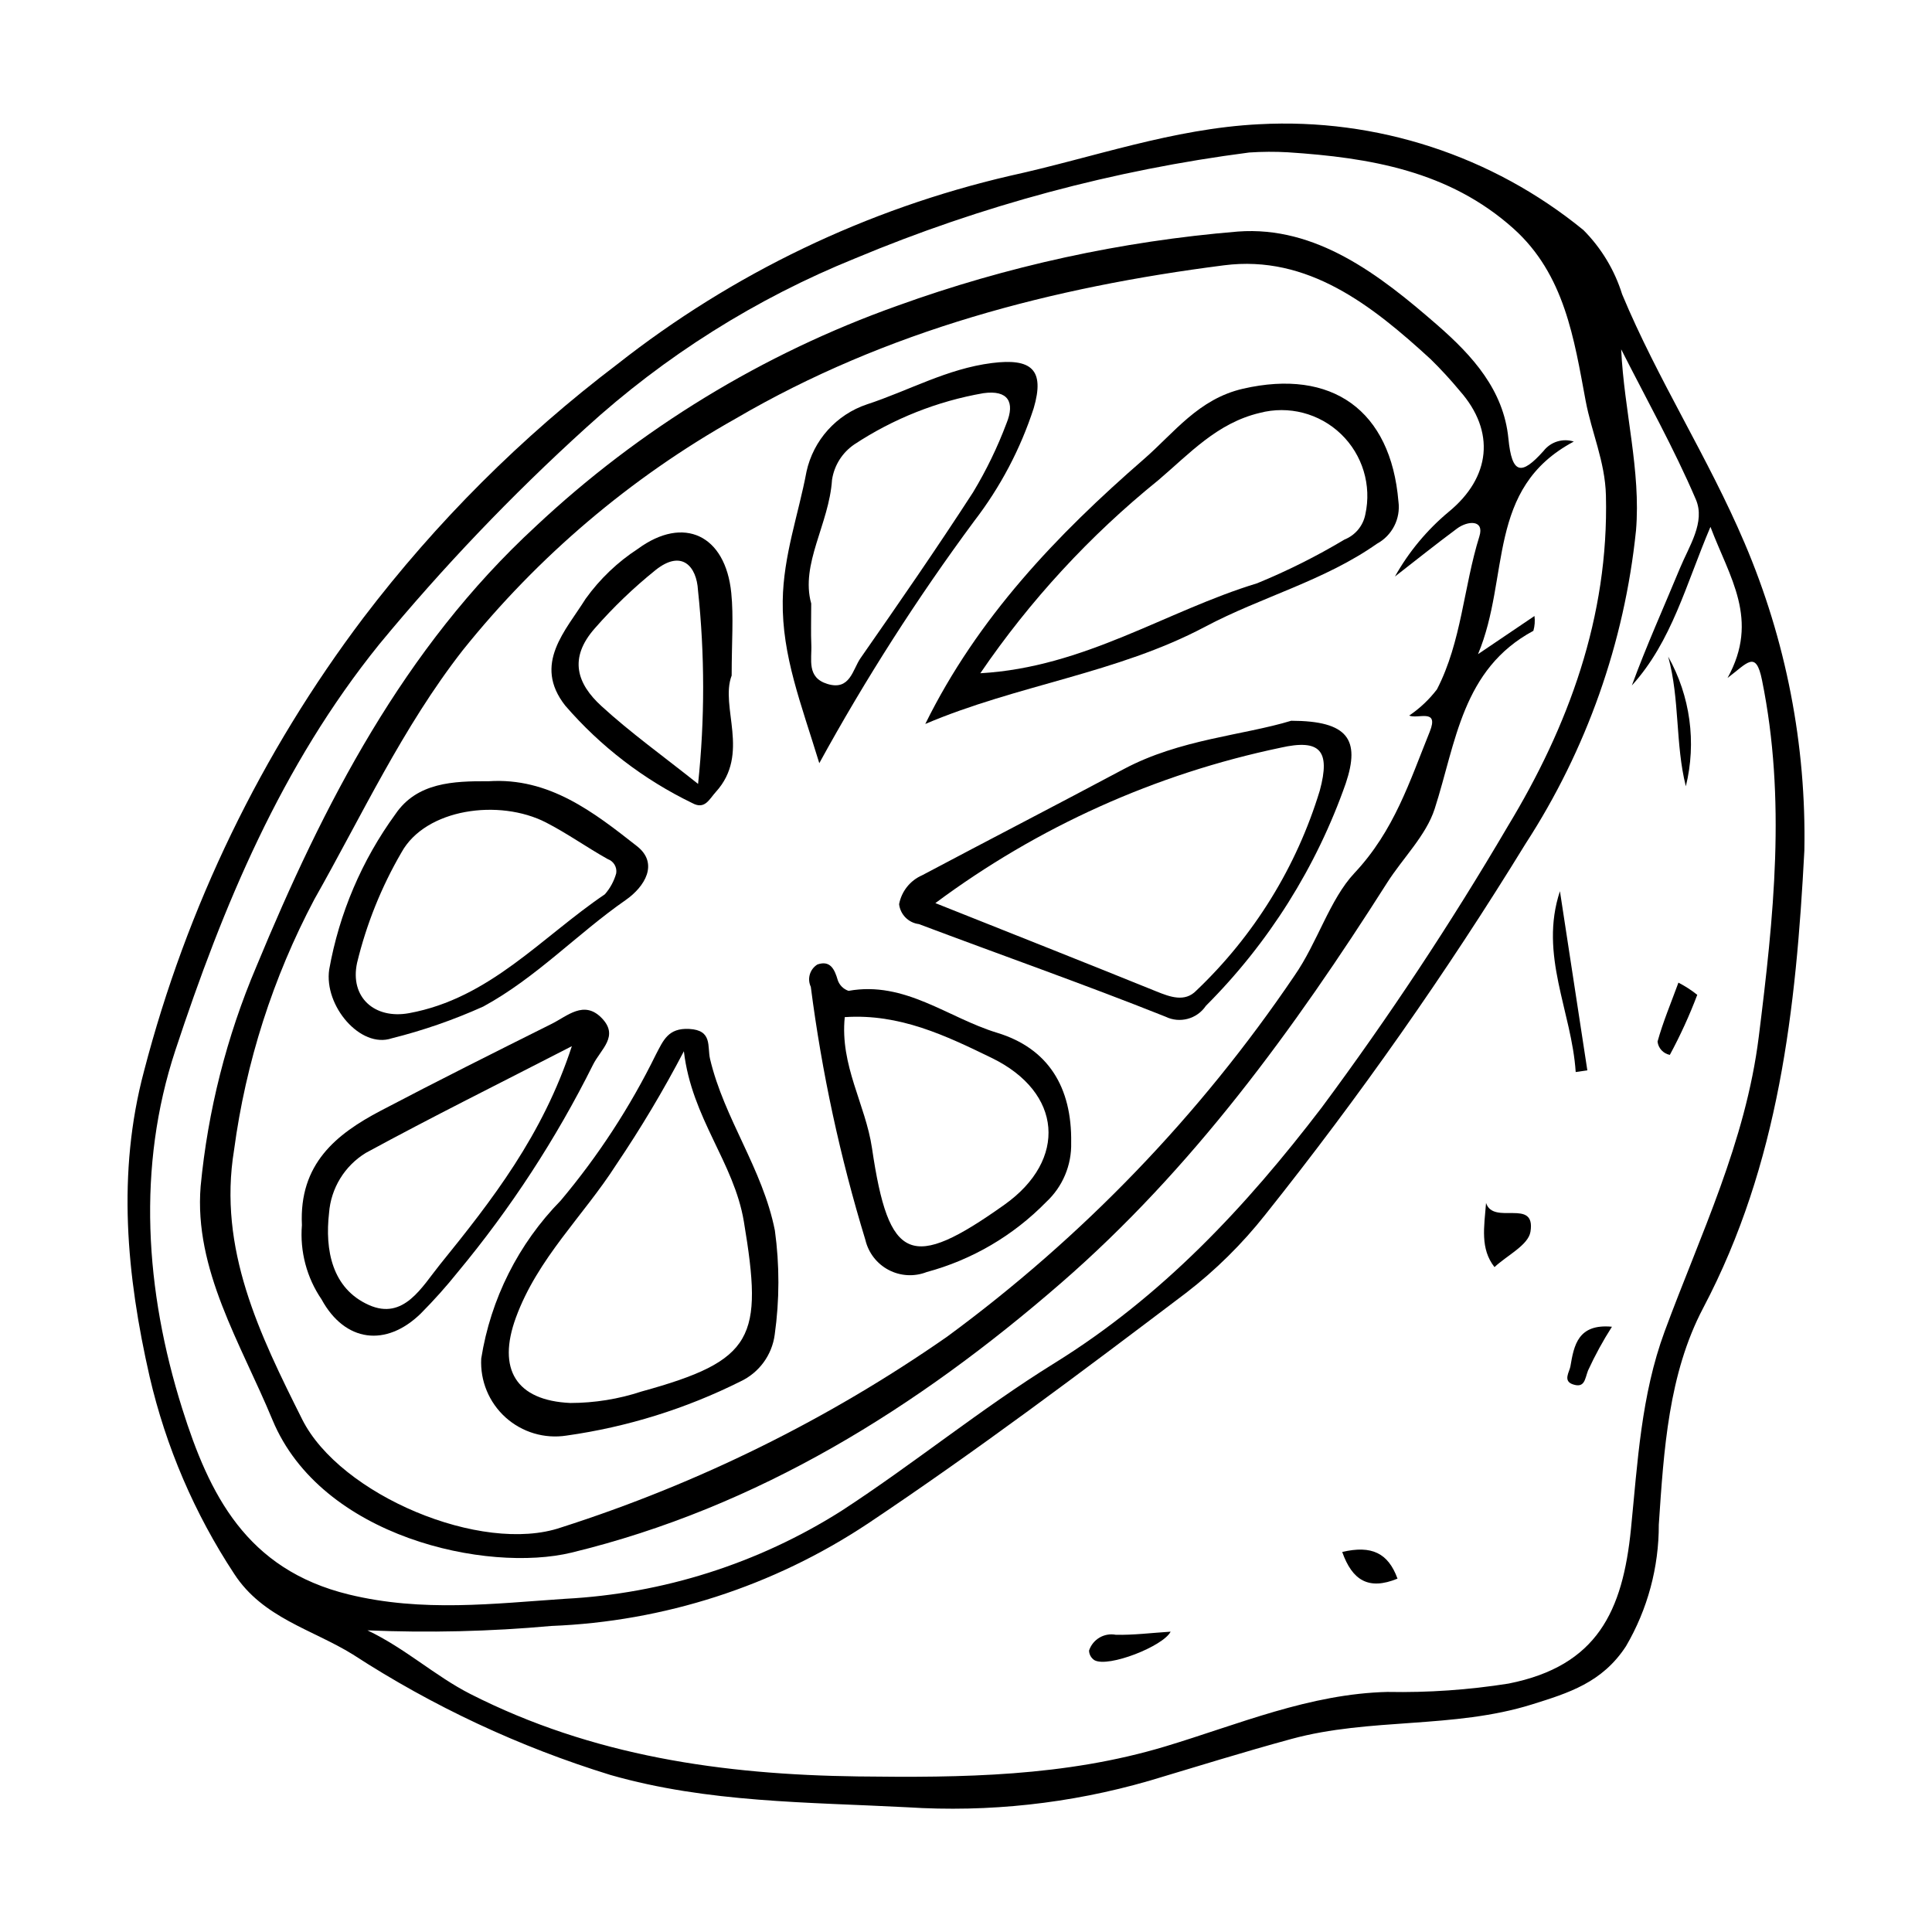
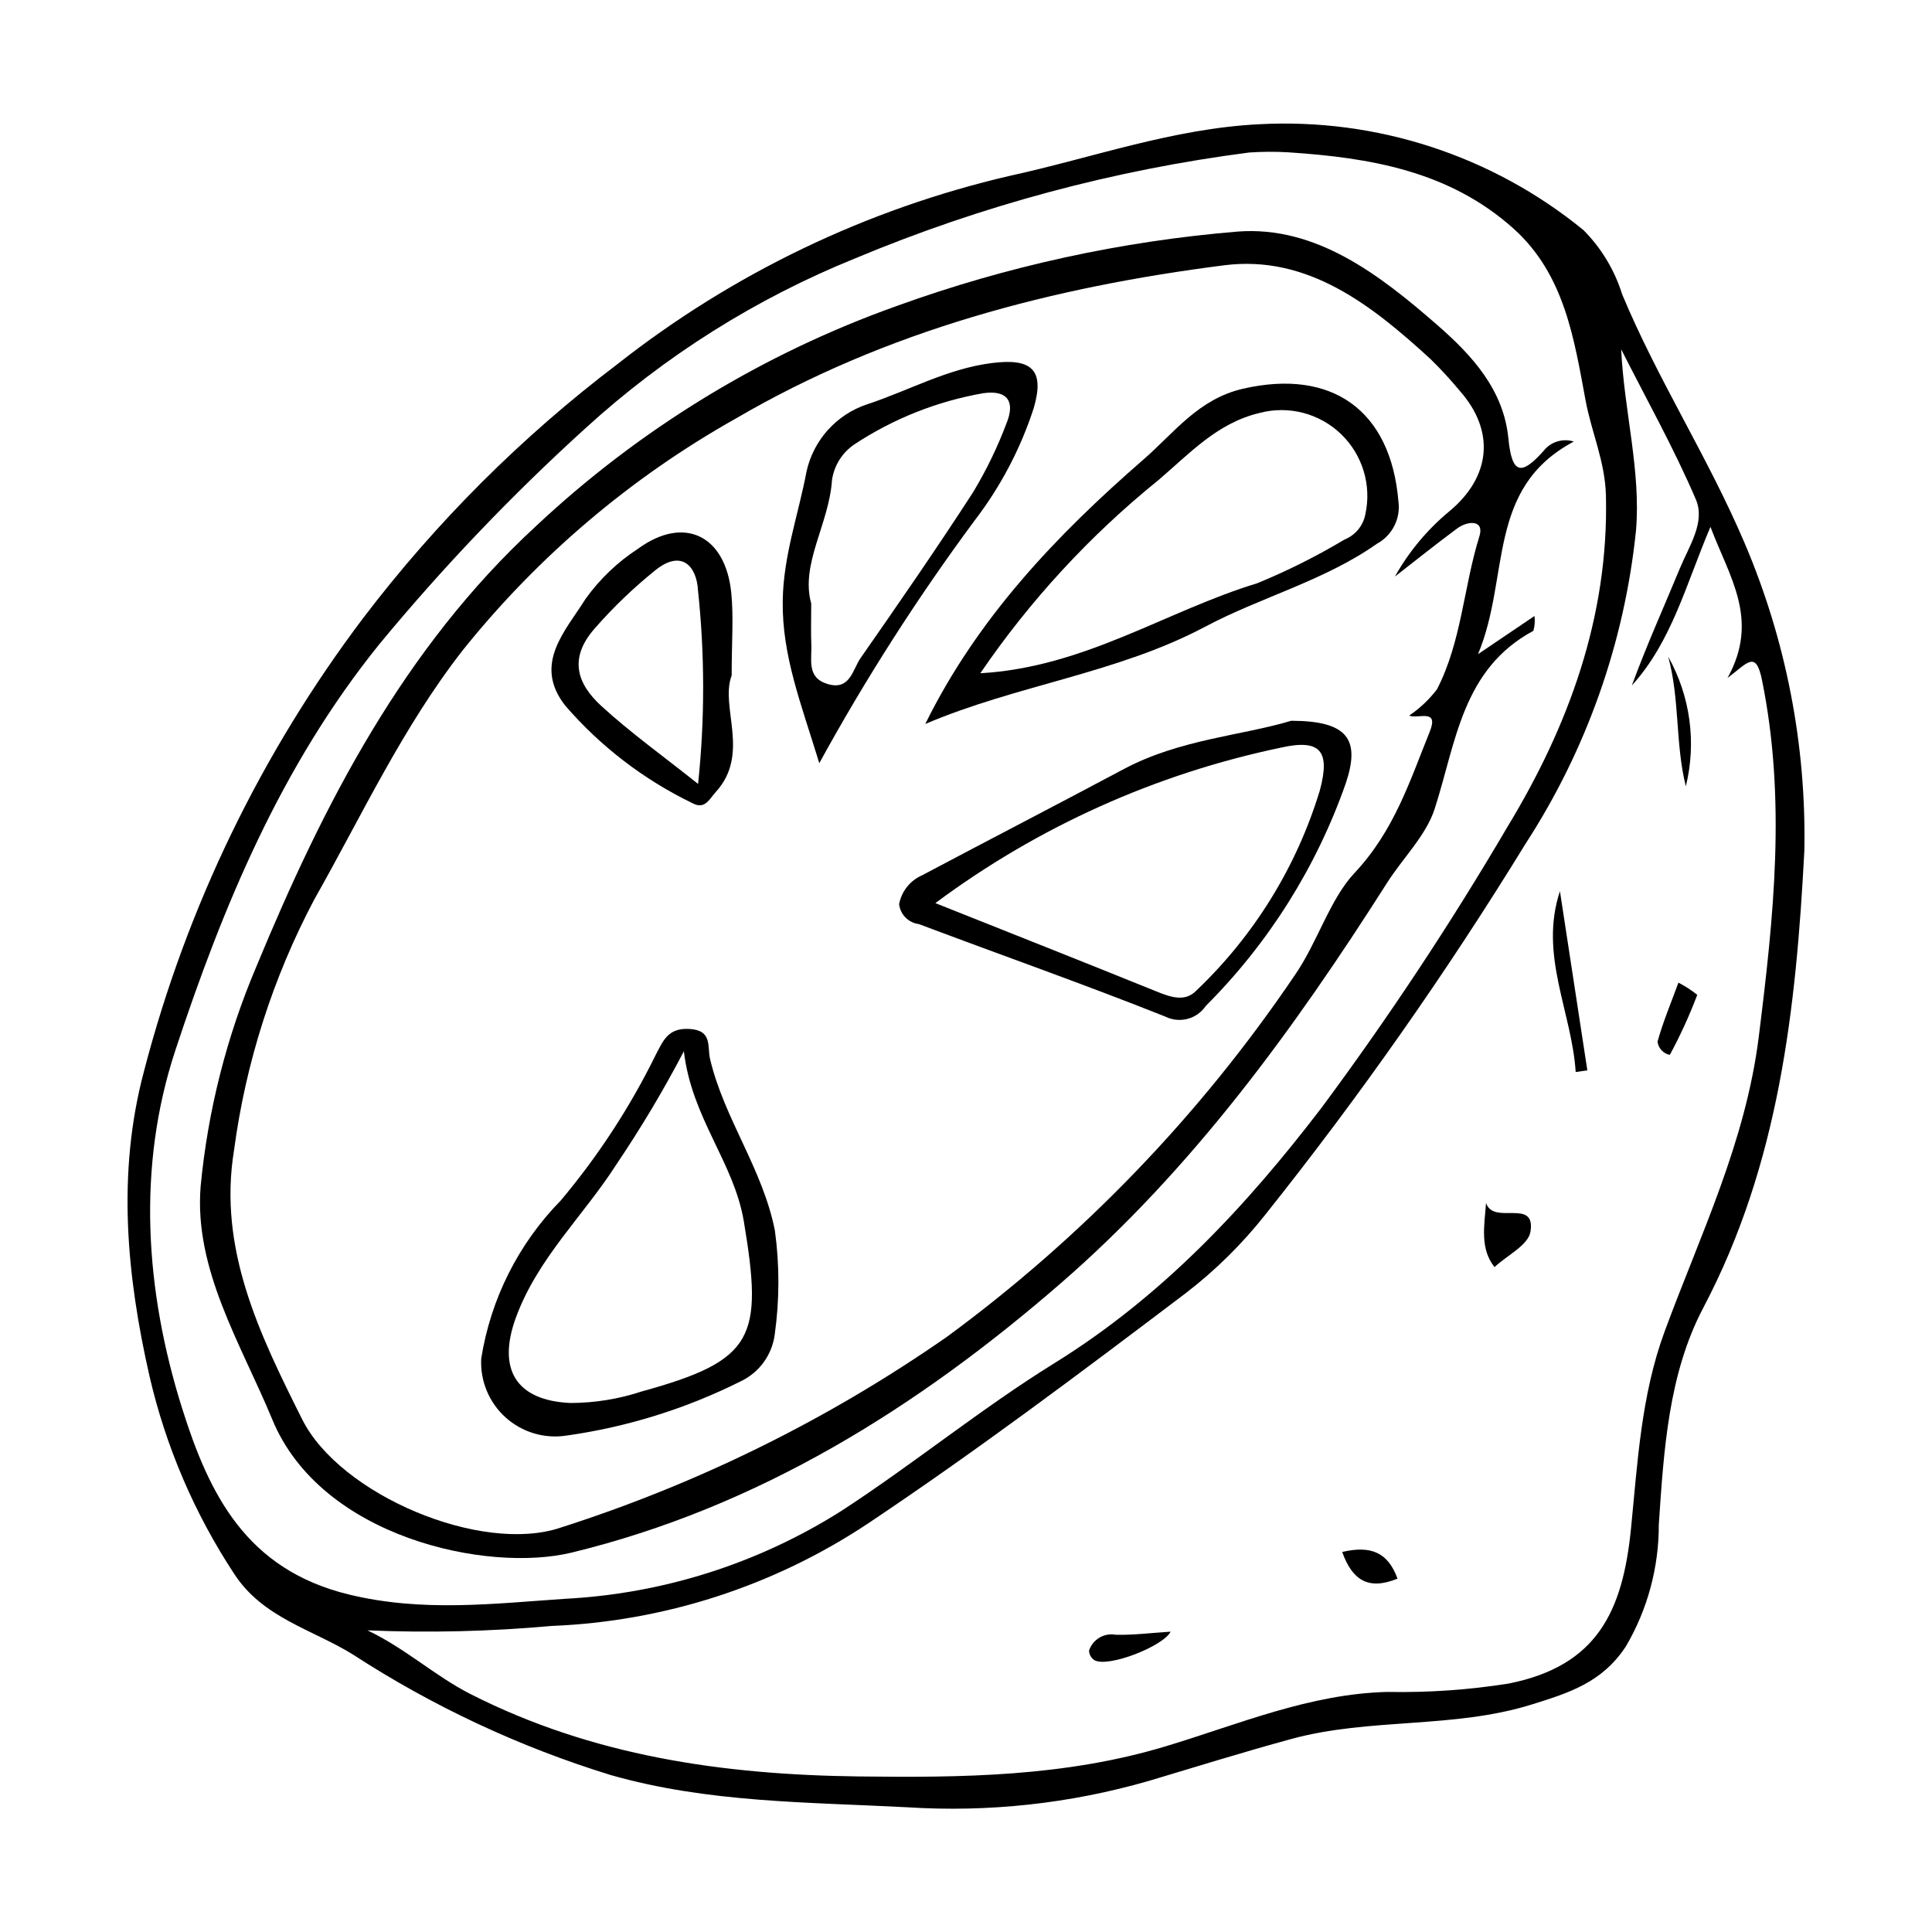
<svg xmlns="http://www.w3.org/2000/svg" fill="#000000" width="800px" height="800px" version="1.1" viewBox="144 144 512 512">
  <g>
    <path d="m622.17 369.49c-2.195 41.836-6.688 82.949-26.797 121.12-9.219 17.5-10.445 37.691-11.77 57.379h-0.004c0.039 11.344-2.965 22.492-8.699 32.281-6.305 9.672-15.25 12.398-24.961 15.434-20.773 6.484-42.867 3.465-63.695 9.137-12.695 3.457-25.266 7.375-37.875 11.145l-0.004-0.004c-20.75 5.988-42.383 8.344-63.934 6.965-26.348-1.379-52.828-1.172-78.656-8.562-24.129-7.434-47.102-18.184-68.27-31.938-10.742-6.648-23.859-9.672-31.445-21.367-10.504-15.957-18.09-33.645-22.41-52.25-6.109-26.816-8.688-53.965-1.492-80.941v-0.004c11.301-43.488 31.062-84.32 58.148-120.17 19.281-25.344 41.918-47.949 67.289-67.195 30.598-24.086 66.129-41.137 104.07-49.934 21.969-4.805 43.07-12.508 66.043-13.664v0.004c31.129-1.68 61.77 8.32 85.914 28.039 4.742 4.769 8.266 10.609 10.266 17.031 9.426 22.629 22.801 43.246 32.418 65.848v-0.004c11.012 25.789 16.418 53.621 15.867 81.656zm-380.79 206.57c10.082 4.793 17.922 12.113 27.281 16.871 32.309 16.418 66.77 21.379 102.77 21.844 27.645 0.355 54.797 0.055 81.449-7.973 19.375-5.836 38.211-13.945 58.898-14.426v0.004c10.715 0.203 21.43-0.539 32.012-2.215 23.523-4.672 30.254-19.199 32.438-41.035 1.758-17.59 2.684-35.383 8.918-52.277 9.457-25.637 21.453-50.094 24.949-78.105 3.953-31.703 7.305-62.812 0.855-94.523-1.629-8.008-3.824-4.57-9.137-0.551 8.578-15.516 0.539-26.617-4.523-40.051-6.496 15.238-10.219 30.348-20.828 42.031 3.859-10.52 8.473-20.746 12.758-31.109 2.41-5.824 6.769-12.18 4.211-18.164-5.82-13.605-13.109-26.578-19.801-39.812 0.77 16.352 5.273 32.191 3.926 48.082h-0.004c-3.047 29.594-13.086 58.043-29.289 82.992-20.949 34.133-43.977 66.945-68.945 98.254-6.125 7.75-13.176 14.715-21.004 20.742-27.738 21.004-55.527 41.883-84.484 61.234v-0.004c-24.914 16.508-53.883 25.859-83.75 27.027-16.188 1.469-32.457 1.855-48.699 1.164zm243.94-391.7c-3.418-0.195-6.848-0.176-10.262 0.055-35.883 4.644-70.98 14.066-104.36 28.027-26.32 10.637-50.539 25.879-71.512 45.016-19.566 17.75-37.828 36.883-54.648 57.25-26.051 32.266-41.461 69.469-54.062 107.63-10.199 30.883-8.055 63.66 1.82 94.984 7.152 22.691 16.945 42.621 44.18 49.242 19.504 4.742 38.41 2.406 57.277 1.137h-0.004c25.98-1.348 51.176-9.355 73.168-23.258 19.211-12.484 37.047-27.129 56.5-39.18 28.559-17.691 50.727-41.422 70.883-67.797v-0.004c17.754-23.93 34.211-48.801 49.293-74.504 15.977-26.359 26.793-55.449 25.996-87.672-0.223-8.984-3.812-16.703-5.375-25.074-3.047-16.312-5.547-33.48-19.148-45.66-17.047-15.266-38.059-18.773-59.742-20.191z" />
    <path d="m557.4 380.18 7.262 47.477-3.086 0.441c-1.055-16.086-9.773-31.051-4.176-47.918z" />
    <path d="m537.82 462.79c1.938 6.043 13.23-1.43 11.77 7.629-0.57 3.543-6.207 6.273-9.535 9.375-3.812-4.856-2.754-10.566-2.234-17.004z" />
    <path d="m586.09 318.02c5.859 10.441 7.531 22.727 4.676 34.355-2.824-11.199-1.574-23.07-4.676-34.355z" />
    <path d="m454.23 576.41c-1.969 3.863-16.508 9.59-20.188 7.562h-0.004c-0.867-0.562-1.402-1.512-1.43-2.547 0.977-2.977 4.008-4.773 7.086-4.191 4.668 0.109 9.352-0.496 14.535-0.824z" />
    <path d="m499.7 555.29c7.805-1.844 12.184 0.289 14.656 7.066-7.68 3.152-11.988 0.445-14.656-7.066z" />
-     <path d="m571.18 495.6c-2.375 3.715-4.492 7.59-6.332 11.594-0.859 2.254-0.852 4.746-4.027 3.672-2.695-0.91-0.895-3.301-0.648-4.754 0.941-5.559 1.988-11.359 11.008-10.512z" />
    <path d="m588.8 404.41c1.766 0.91 3.441 1.992 4.992 3.231-2.066 5.461-4.496 10.777-7.269 15.914-1.738-0.34-3.059-1.766-3.258-3.523 1.434-5.184 3.547-10.18 5.535-15.621z" />
    <path d="m561.07 261.02c-23.344 12.422-16.797 35.844-25.379 56.34 6.199-4.188 10.184-6.883 14.961-10.113 0.168 1.312 0.07 2.648-0.289 3.922-18.914 10.18-20.48 29.582-26.16 47.184-2.277 7.062-8.418 13.008-12.621 19.613-24.633 38.746-51.578 75.82-86.453 106.1-38.012 33.004-80.23 59.398-129.66 71.391-22.27 5.402-66.332-3.938-79.281-35.215-8.375-20.223-20.809-39.785-19.016-61.871 1.91-20.035 6.887-39.66 14.754-58.188 17.797-43.027 39.039-84.43 74.043-116.69v-0.004c27.574-25.871 60.188-45.77 95.809-58.449 29.086-10.516 59.438-17.133 90.262-19.676 20.723-1.551 37.551 11.426 52.848 24.762 9.344 8.145 17.594 17.238 18.852 30.086 0.926 9.48 3.387 9.934 9.324 3.285 1.887-2.422 5.082-3.414 8.008-2.477zm-43.621 72.613c2.812-1.902 5.297-4.246 7.359-6.945 6.539-12.656 7.051-27.117 11.242-40.543 1.391-4.457-3.066-4.195-5.938-2.066-5.562 4.125-10.973 8.461-16.445 12.711v0.004c3.672-6.555 8.516-12.379 14.289-17.184 11.062-9.082 12.441-21.254 2.887-32.043v-0.004c-2.426-2.922-5-5.719-7.711-8.379-15.547-14.262-32.539-27.715-54.738-24.879-45.387 5.801-89.414 17.23-129.43 40.625-27.84 15.652-52.41 36.512-72.371 61.441-15.91 20.402-26.691 43.73-39.301 65.984-10.961 20.707-18.16 43.191-21.266 66.414-4.301 26.215 6.777 48.867 18.059 71.387 10.035 20.035 47.547 35.82 68.555 28.656 36.445-11.652 70.941-28.699 102.34-50.57 35.918-26.391 67.051-58.738 92.043-95.645 6.106-8.754 9.336-20.215 15.926-27.238 10.512-11.191 14.637-24.312 19.941-37.438 2.562-6.34-3.188-3.266-5.441-4.289z" />
    <path d="m389.21 335.86c13.844-28.121 34.82-50.086 57.891-70.148 8.07-7.019 14.504-15.996 26.336-18.703 23.516-5.383 39.152 5.676 41.164 29.91l0.004 0.004c0.602 4.543-1.668 8.992-5.699 11.172-13.988 9.84-30.664 14.102-45.531 21.992-23.328 12.383-49.824 15.398-74.164 25.773zm14.586-13.441c27.664-1.578 49.238-16.512 73.371-23.848h-0.004c8-3.281 15.738-7.156 23.156-11.59 2.848-1.137 4.922-3.641 5.508-6.652 1.707-7.738-0.734-15.809-6.449-21.301-5.711-5.492-13.875-7.617-21.539-5.602-11.316 2.676-18.617 10.816-26.918 17.867h-0.004c-18.117 14.648-33.992 31.875-47.121 51.125z" />
    <path d="m271.53 504.03c2.504-15.809 9.863-30.441 21.066-41.871 9.949-11.836 18.422-24.836 25.234-38.719 1.961-3.711 3.219-7.051 8.809-6.762 6.262 0.324 4.754 4.664 5.539 7.984 3.742 15.816 13.906 29.031 17.164 45.379h0.004c1.262 9.176 1.25 18.484-0.039 27.656-0.715 5.406-4.137 10.078-9.074 12.395-14.484 7.242-30.047 12.09-46.086 14.348-5.84 0.914-11.781-0.855-16.172-4.816-4.387-3.961-6.758-9.691-6.445-15.594zm53.707-81.441c-5.406 10.348-11.395 20.383-17.93 30.059-8.711 13.602-20.844 24.809-26.598 40.555-4.973 13.609-0.012 21.949 14.453 22.602h-0.004c6.414-0.008 12.785-1.035 18.871-3.047 29.871-8.23 32.258-14.16 27.105-45.023-2.625-15.746-13.812-27.312-15.898-45.145z" />
    <path d="m486.18 335.01c15.074 0.027 18.348 4.973 14.473 16.555-7.773 22.199-20.449 42.363-37.082 58.992-2.359 3.508-6.949 4.731-10.738 2.859-21.594-8.609-43.551-16.316-65.309-24.52-2.758-0.336-4.926-2.516-5.254-5.273 0.641-3.414 2.934-6.293 6.121-7.676 17.777-9.434 35.66-18.66 53.414-28.129 14.895-7.945 31.609-8.922 44.375-12.809zm-94.297 48.324c20.613 8.215 39.621 15.73 58.57 23.402 3.68 1.488 7.535 2.906 10.559-0.191h-0.004c15.324-14.551 26.609-32.828 32.754-53.047 2.883-10.656 0.035-13.695-10.379-11.352l-0.004 0.004c-33.125 6.926-64.348 20.98-91.496 41.184z" />
-     <path d="m224.01 468.66c-0.781-16.207 9.062-24.098 20.879-30.305 15-7.879 30.156-15.461 45.316-23.027 4.144-2.066 8.531-6.324 13.199-1.59 4.789 4.859-0.188 8.262-2.273 12.473-9.781 19.613-21.797 38.035-35.801 54.895-3.066 3.828-6.336 7.484-9.793 10.965-9.219 9.02-20.121 7.621-26.312-3.699h0.004c-3.949-5.777-5.789-12.738-5.219-19.711zm71.535-47.41c-19.453 10.012-37.203 18.812-54.594 28.277-5.625 3.434-9.254 9.363-9.75 15.934-1.117 9.781 0.77 20.012 10.551 24.375 9.289 4.141 14.066-4.832 18.859-10.746 13.75-16.984 27.215-34.223 34.934-57.84z" />
    <path d="m361.12 346.25c-4.797-15.723-9.898-28.441-9.688-43.043 0.172-12 4.168-22.875 6.293-34.184h-0.004c1.828-8.371 7.93-15.16 16.055-17.871 11.016-3.609 21.188-9.434 33.078-10.941 10.441-1.324 14.117 1.664 11.082 11.984v-0.004c-3.504 10.785-8.828 20.887-15.742 29.871-15.125 20.441-28.852 41.887-41.074 64.188zm-2.141-42.316c0 4.773-0.109 7.82 0.027 10.859 0.18 3.965-1.305 8.754 4.269 10.461 6.023 1.844 6.664-3.812 8.785-6.856 10.137-14.543 20.23-29.129 29.859-44.008l-0.004-0.004c3.488-5.789 6.438-11.879 8.816-18.203 2.289-5.574 0.469-8.906-6.121-7.984h-0.004c-12.219 2.125-23.863 6.75-34.215 13.582-3.188 2.172-5.324 5.57-5.898 9.383-0.766 11.711-8.43 22.289-5.516 32.77z" />
-     <path d="m427.87 446.8c0.16 5.965-2.258 11.711-6.641 15.766-8.707 8.902-19.641 15.305-31.664 18.547-3.277 1.277-6.949 1.074-10.062-0.562-3.117-1.637-5.367-4.547-6.172-7.973-6.691-21.91-11.531-44.344-14.461-67.062-1.012-2.137-0.25-4.691 1.766-5.926 3.379-1.156 4.531 1.246 5.371 4.133h-0.004c0.453 1.355 1.52 2.414 2.871 2.863 14.926-2.695 26.348 7.156 39.344 11.102 13.59 4.125 19.871 14.445 19.652 29.113zm-60-33.25c-1.312 12.809 5.516 23.16 7.219 34.73 4.449 30.238 10.348 32.574 35.109 14.973 16.703-11.871 15.402-29.754-3.402-38.898-12.059-5.863-24.379-11.789-38.93-10.805z" />
-     <path d="m273.45 351.04c16.07-1.07 27.922 8.227 39.359 17.207 5.844 4.586 2.066 10.746-2.988 14.266-12.898 8.973-23.723 20.602-37.742 28.227-7.832 3.527-15.961 6.352-24.297 8.434-8.238 2.766-17.965-8.598-16.539-18.246 2.652-14.879 8.652-28.957 17.547-41.172 5.711-8.418 15.375-8.777 24.66-8.715zm33.855 24.387c0.254-1.629-0.688-3.203-2.242-3.754-5.527-3.09-10.723-6.805-16.344-9.695-12.426-6.387-31.941-3.688-38.332 7.934-5.309 9.121-9.27 18.969-11.754 29.227-1.996 9.191 4.68 15.02 13.77 13.359 21.387-3.91 35.125-20.156 51.887-31.5 1.41-1.605 2.441-3.508 3.016-5.57z" />
    <path d="m337.9 323.02c-3.164 8.289 5.031 20.727-4.207 30.863-1.754 1.926-2.887 4.773-6.238 2.941-12.863-6.223-24.32-15.012-33.66-25.828-8.684-11.047 0.16-19.891 5.422-28.344h0.004c3.754-5.223 8.445-9.703 13.836-13.211 12.156-8.895 23.199-3.656 24.738 11.684 0.641 6.379 0.105 12.879 0.105 21.895zm-8.902 28.727c1.801-17.066 1.793-34.273-0.027-51.34-0.344-6.215-4.223-10.953-11.277-5.309h0.004c-5.797 4.664-11.176 9.824-16.074 15.426-7.051 8-4.641 14.734 1.762 20.594 7.711 7.062 16.281 13.195 25.613 20.629z" />
  </g>
</svg>